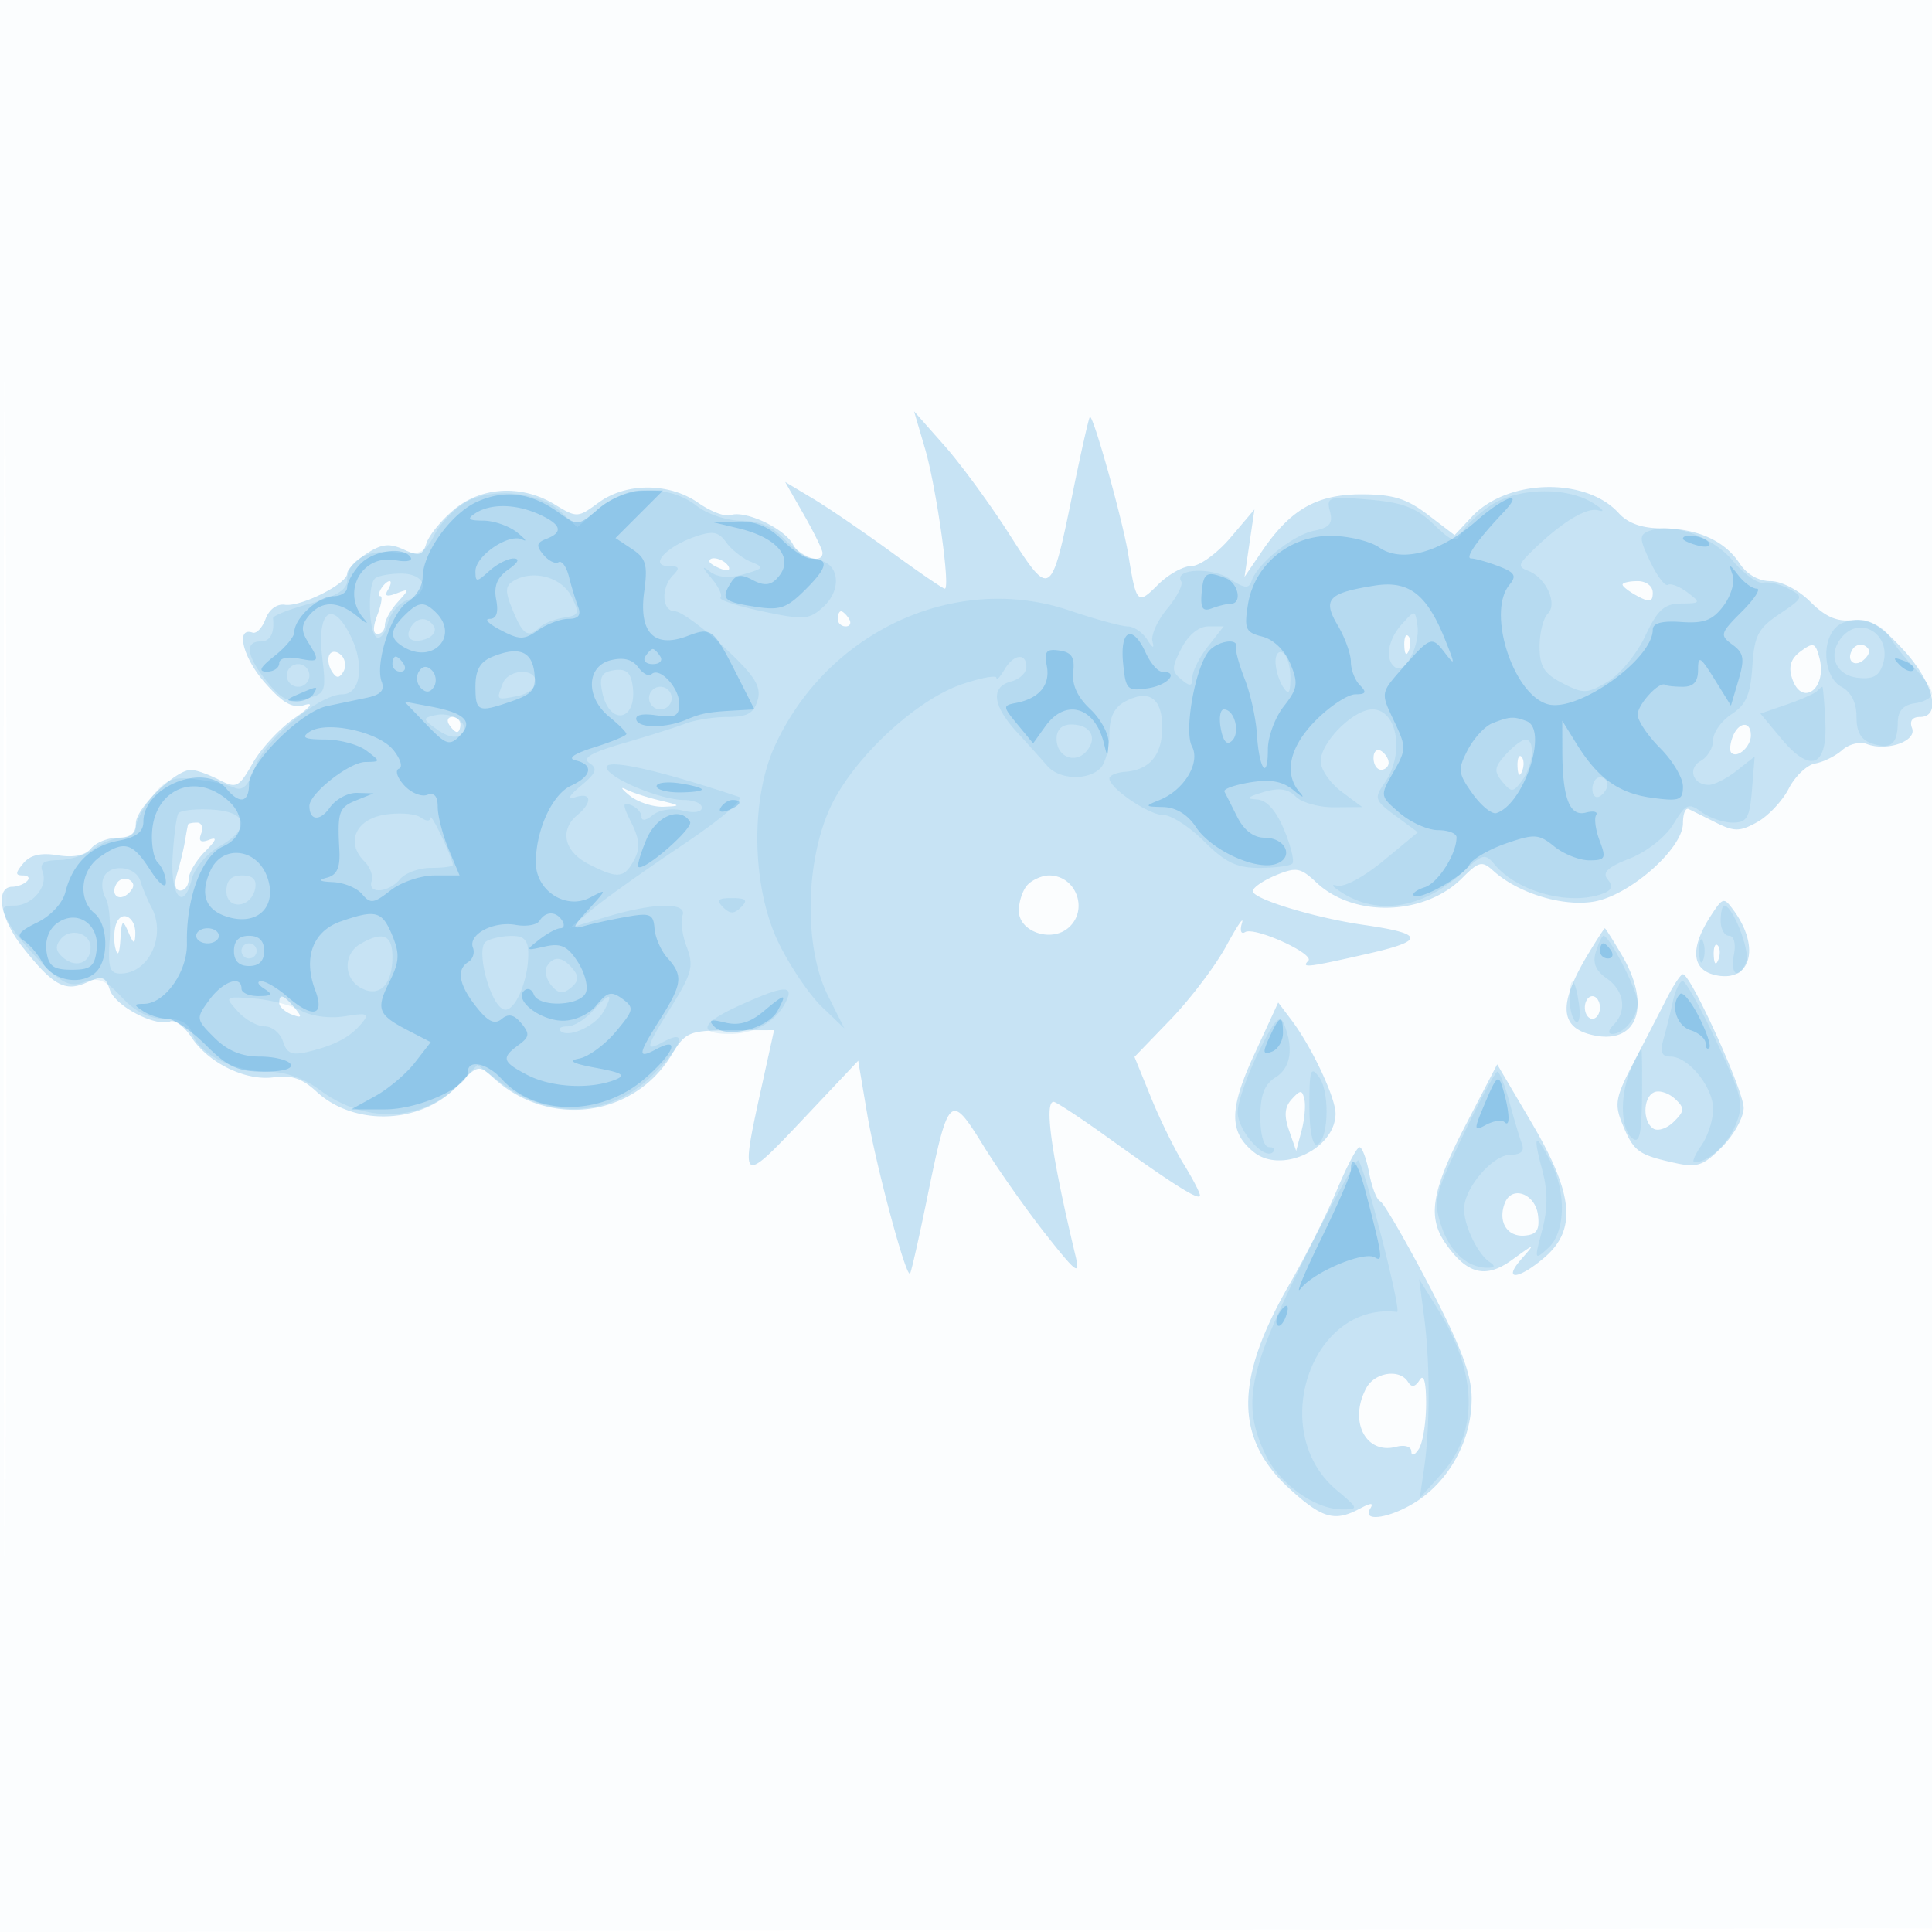
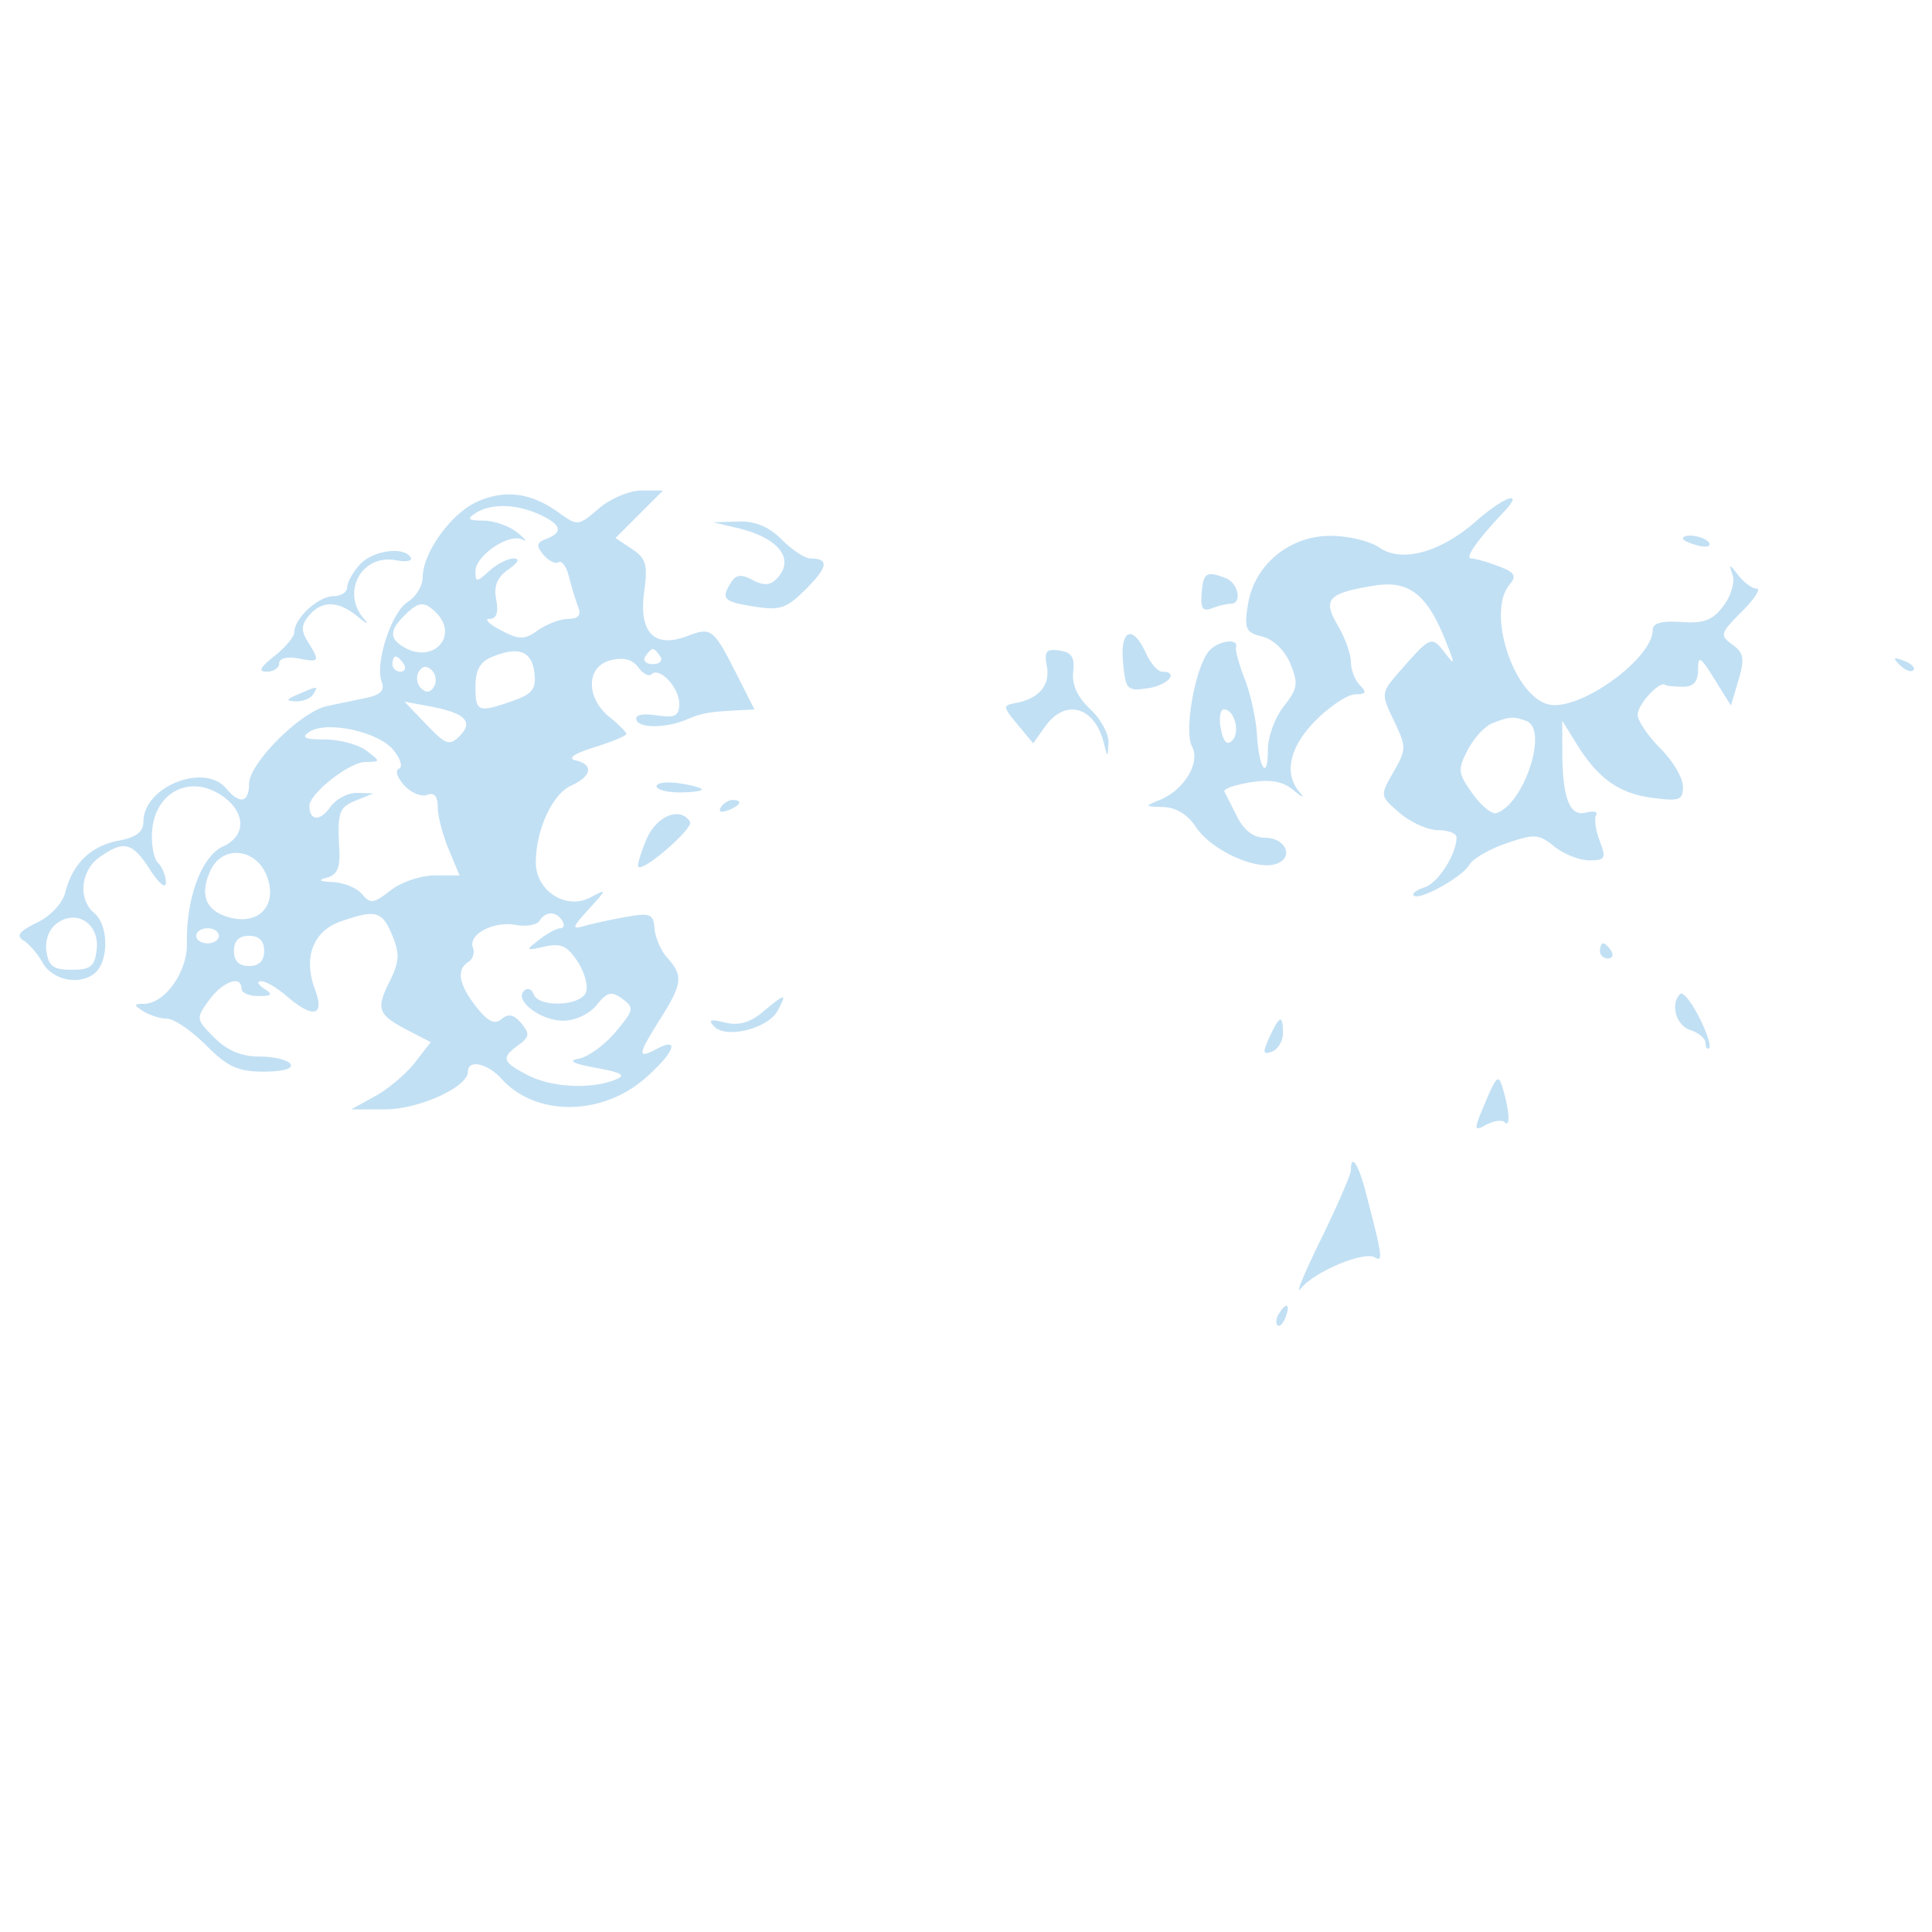
<svg xmlns="http://www.w3.org/2000/svg" width="256" height="256">
-   <path fill-opacity=".016" d="M0 128.004v128.004l128.25-.254 128.25-.254.254-127.75L257.008 0H0v128.004m.485.496c0 70.4.119 99.053.265 63.672.146-35.38.146-92.98 0-128C.604 29.153.485 58.1.485 128.5" fill="#3498db" fill-rule="evenodd" />
-   <path fill-opacity=".259" d="M122.563 59.421C124.067 64.544 125.971 78 125.192 78c-.246 0-3.427-2.175-7.07-4.832-3.642-2.658-8.301-5.84-10.354-7.071l-3.732-2.238 2.47 4.321c1.358 2.376 2.475 4.658 2.482 5.07.025 1.531-2.952.685-3.915-1.113-1.138-2.128-6.331-4.563-8.272-3.88-.716.252-2.639-.48-4.275-1.627-3.848-2.698-9.574-2.707-13.223-.022-2.741 2.017-2.869 2.022-5.803.233-4.354-2.657-9.712-2.375-13.37.703-1.663 1.399-3.296 3.404-3.629 4.454-.515 1.621-.971 1.745-3.013.815-1.905-.869-2.935-.75-4.947.568-1.398.916-2.541 2.093-2.541 2.616 0 1.36-6.168 4.449-8.258 4.137-1.038-.155-2.083.614-2.55 1.876-.435 1.176-1.213 1.992-1.728 1.814-2.286-.791-1.288 3.307 1.609 6.606 2.435 2.774 3.68 3.474 5.304 2.984 1.283-.387.744.306-1.362 1.752-1.916 1.316-4.391 3.978-5.5 5.914-1.891 3.305-2.169 3.442-4.515 2.236-1.375-.708-3.028-1.293-3.673-1.301-2.038-.026-7.327 5.081-7.327 7.074 0 1.345-.704 1.911-2.378 1.911-1.307 0-2.91.642-3.561 1.427-.777.936-2.297 1.247-4.419.902-2.241-.363-3.642-.034-4.561 1.073C2.015 115.687 2.007 116 3.044 116c.709 0 .952.338.539.75-.412.412-1.275.75-1.916.75-2.388 0-1.668 4.224 1.373 8.057 4.023 5.07 5.606 5.925 8.516 4.599 1.987-.905 2.435-.758 2.987.978.682 2.149 6.037 4.964 8.007 4.209.635-.244 1.9.695 2.811 2.086 2.258 3.445 7.24 5.856 10.97 5.309 2.253-.331 3.741.175 5.607 1.906 4.994 4.63 13.807 4.319 18.573-.656 2.816-2.939 2.894-2.957 4.925-1.112 7.322 6.65 18.52 5.178 23.551-3.095 1.853-3.048 2.311-3.239 7.776-3.26l5.806-.021-1.761 8c-2.727 12.393-2.595 12.485 5.55 3.851l7.359-7.8 1.175 6.975c1.165 6.905 5.148 21.767 5.69 21.225.154-.154 1.168-4.623 2.252-9.931 2.831-13.859 3.089-14.104 7.425-7.08 1.988 3.221 5.725 8.535 8.304 11.808 4.041 5.129 4.59 5.537 3.97 2.952-3.182-13.267-4.213-20.5-2.923-20.5.336 0 3.598 2.148 7.25 4.773 8.741 6.284 12.14 8.417 12.14 7.618 0-.36-.976-2.235-2.169-4.165-1.194-1.931-3.146-5.911-4.338-8.846l-2.169-5.335 4.794-4.973c2.637-2.736 5.964-7.133 7.394-9.773 1.43-2.639 2.355-3.988 2.055-2.997-.307 1.016-.125 1.543.417 1.208 1.235-.763 9.28 2.893 8.369 3.804-.984.984-.092.878 7.865-.932 7.686-1.748 7.563-2.659-.518-3.826-6.472-.935-14.7-3.439-14.7-4.473 0-.462 1.368-1.407 3.039-2.099 2.726-1.129 3.283-1.03 5.403.962 4.978 4.676 14.312 4.391 19.291-.588 2.239-2.239 2.639-2.331 4.159-.956 3.267 2.957 9.172 4.763 13.296 4.066 4.742-.801 11.812-7.024 11.812-10.396 0-1.231.338-2.074.75-1.873a766.25 766.25 0 013.593 1.786c2.469 1.234 3.193 1.227 5.5-.052 1.461-.811 3.345-2.814 4.185-4.453.841-1.639 2.416-3.133 3.5-3.32 1.085-.187 2.694-.986 3.577-1.774.883-.789 2.347-1.15 3.253-.802 2.656 1.019 6.658-.378 6-2.094-.361-.939.022-1.49 1.035-1.49 2.965 0 1.794-4.632-2.274-8.994-3.071-3.294-4.465-4.093-6.684-3.834-2.008.235-3.58-.452-5.542-2.422-1.561-1.567-3.838-2.75-5.293-2.75-1.576 0-3.142-.898-4.091-2.346-1.98-3.021-5.628-4.654-10.401-4.654-2.531 0-4.403-.669-5.612-2.004-4.346-4.803-14.734-4.565-19.441.445l-2.314 2.463-3.543-2.702c-2.81-2.144-4.628-2.702-8.797-2.702-5.932 0-9.409 1.992-13.197 7.559l-2.297 3.375.658-4.467.657-4.467-3.184 3.75c-1.751 2.063-4.071 3.75-5.156 3.75s-3.093 1.12-4.463 2.49c-2.699 2.7-2.853 2.543-3.911-3.99-.738-4.548-4.68-18.662-5.096-18.245-.151.151-1.162 4.617-2.246 9.925-2.885 14.122-2.955 14.169-8.43 5.6-2.559-4.004-6.444-9.305-8.635-11.78l-3.983-4.5 1.445 4.921M94 74.393c0 .216.698.661 1.552.989.89.341 1.291.173.941-.393-.587-.951-2.493-1.406-2.493-.596M50.5 78c-.34.55-.378 1-.084 1s.107 1.125-.416 2.5c-.611 1.607-.602 2.5.025 2.5.536 0 .975-.527.975-1.171s.762-2.014 1.694-3.043c1.6-1.769 1.591-1.833-.164-1.159-1.288.494-1.636.354-1.135-.457.398-.644.498-1.17.223-1.17s-.778.45-1.118 1m164.5-.535c0 .255.9.946 2 1.535 1.596.854 2 .76 2-.465 0-.868-.869-1.535-2-1.535-1.1 0-2 .209-2 .465M111 82c0 .55.477 1 1.059 1s.781-.45.441-1-.816-1-1.059-1-.441.45-.441 1m75.079 3.583c.048 1.165.285 1.402.604.605.289-.722.253-1.585-.079-1.917-.332-.332-.568.258-.525 1.312m52.548.699c-1.32.966-1.669 2.011-1.182 3.544 1.254 3.95 4.701 1.473 3.646-2.62-.527-2.045-.795-2.145-2.464-.924m6.842-.232c-.95 1.538.351 2.53 1.635 1.246.718-.718.735-1.277.052-1.699-.56-.346-1.319-.142-1.687.453m-201.79.661c-.301.486-.183 1.474.262 2.194.615.994.986 1.022 1.547.115.406-.657.288-1.644-.262-2.194-.56-.56-1.241-.61-1.547-.115M59.5 96c.34.55.816 1 1.059 1s.441-.45.441-1-.477-1-1.059-1-.781.45-.441 1m170.083 1.643c-.346.904-.424 1.849-.173 2.1.795.795 2.59-.801 2.59-2.302 0-1.962-1.639-1.824-2.417.202M182 100.441c0 .857.45 1.559 1 1.559s1-.423 1-.941-.45-1.219-1-1.559c-.55-.34-1 .084-1 .941m19.079 1.142c.048 1.165.285 1.402.604.605.289-.722.253-1.585-.079-1.917-.332-.332-.568.258-.525 1.312m-117.638 3.843c1.068.866 3.093 1.528 4.5 1.472 2.353-.094 2.31-.162-.528-.841-1.698-.406-3.723-1.068-4.5-1.472-.777-.403-.539-.025.528.841m-58.524 3.824c-.046.138-.234 1.15-.418 2.25-.185 1.1-.65 3.013-1.034 4.25-.437 1.407-.28 2.25.418 2.25.615 0 1.117-.675 1.117-1.5s.978-2.478 2.174-3.674c1.497-1.497 1.668-1.979.551-1.551-1.143.439-1.459.194-1.067-.826.306-.797.058-1.449-.551-1.449-.609 0-1.145.112-1.19.25m-9.448 7.8c-.95 1.538.351 2.53 1.635 1.246.718-.718.735-1.277.052-1.699-.56-.346-1.319-.142-1.687.453m120.731.15c-.66.66-1.2 2.226-1.2 3.481 0 2.742 4.198 4.23 6.513 2.308C144.316 120.663 142.64 116 139 116c-.88 0-2.14.54-2.8 1.2m90.565 4.036c-2.915 4.449-2.65 7.362.729 8.008 4.549.869 5.758-3.784 2.235-8.601-1.301-1.778-1.427-1.753-2.964.593m-211.357 1.142c-.317.828-.366 2.319-.109 3.314.294 1.133.538.689.655-1.192.163-2.613.297-2.742 1.046-1 .701 1.63.872 1.688.93.309.094-2.258-1.793-3.329-2.522-1.431m195.125 3.878c-4.18 6.891-3.937 10.051.841 10.965 5.691 1.088 7.405-4.092 3.527-10.664-1.154-1.956-2.167-3.554-2.25-3.551-.083.004-1.036 1.466-2.118 3.25m16.546.327c.048 1.165.285 1.402.604.605.289-.722.253-1.585-.079-1.917-.332-.332-.568.258-.525 1.312m-6.219 5.7c-.902 1.769-2.87 5.576-4.374 8.46-2.449 4.697-2.603 5.559-1.48 8.272 1.468 3.544 2.058 3.985 6.761 5.045 3.098.699 3.88.447 6.382-2.055 1.568-1.568 2.871-3.898 2.896-5.178.043-2.2-6.979-17.681-8.045-17.736-.275-.014-1.238 1.422-2.14 3.192m-183.86.61c0 .491.739 1.176 1.641 1.523 1.373.527 1.435.38.378-.893-1.44-1.735-2.019-1.916-2.019-.63m173 .607c0 .825.45 1.5 1 1.5s1-.675 1-1.5-.45-1.5-1-1.5-1 .675-1 1.5m-43.837 6.297c-3.312 7.187-3.316 10.226-.017 12.871 3.634 2.913 10.744-.41 10.822-5.058.036-2.107-3.134-8.861-5.837-12.44l-1.761-2.331-3.207 6.958m28.03 9.3c-4.5 8.656-5.093 12.173-2.642 15.673 2.872 4.1 5.316 4.699 8.819 2.16 3.054-2.214 3.084-2.217 1.225-.1-2.565 2.922-.397 2.764 3.077-.224 4.293-3.693 3.831-8.405-1.752-17.879l-4.535-7.695-4.192 8.065m-23.015-3.464c-.957 1.04-1.06 2.185-.373 4.152l.948 2.715.712-2.671c.392-1.469.56-3.337.374-4.152-.294-1.285-.513-1.291-1.661-.044m48.072-.93c-1.541.572-1.648 3.933-.154 4.856.603.373 1.824-.051 2.714-.941 1.419-1.419 1.438-1.788.154-2.998-.805-.759-2.026-1.172-2.714-.917m-42.14 13.064c-1.315 3.153-4.102 8.693-6.193 12.31-7.388 12.783-7.361 20.579.095 27.315 4.237 3.828 5.873 4.275 9.174 2.508 1.495-.799 1.87-.799 1.376 0-1.204 1.947 3.002 1.196 6.439-1.15 4.272-2.917 6.999-8.146 6.999-13.425 0-3.17-1.392-6.869-5.65-15.015-3.108-5.946-6.018-10.955-6.468-11.133-.45-.177-1.108-1.865-1.462-3.75-.353-1.885-.93-3.419-1.281-3.41-.352.009-1.715 2.597-3.029 5.75m22.28 1.659c-.938 2.445.289 4.474 2.602 4.3 1.625-.123 2.032-.729 1.804-2.684-.338-2.881-3.479-4.033-4.406-1.616m-18.355 24.508c-2.345 4.382-.078 8.834 3.96 7.778 1.149-.301 2.012-.031 2.02.632.009.646.443.495.985-.344.533-.825.969-3.525.969-6 0-2.896-.306-4.016-.859-3.143-.6.946-1.067 1.021-1.544.25-1.096-1.773-4.404-1.278-5.531.827" fill="#3498db" fill-rule="evenodd" />
-   <path fill-opacity=".118" d="M61.763 66.511c-1.506.847-3.385 2.792-4.177 4.322-1.248 2.415-1.913 2.727-5.026 2.364-3.905-.456-6.56 1.06-6.56 3.745 0 1.185-1.49 2.102-4.945 3.043-2.719.741-4.916 1.609-4.881 1.931C36.391 83.925 35.808 85 34.5 85c-2.148 0-1.793 2.054.931 5.385 1.94 2.372 2.845 2.763 5.097 2.197 2.624-.658 2.714-.89 2.162-5.549-.737-6.223 1.444-7.661 3.869-2.55C48.333 88.222 47.732 92 45.363 92c-3.019 0-10.22 5.962-11.51 9.531-.937 2.591-1.681 3.34-2.813 2.833-.847-.378-3.163-.881-5.146-1.117-3.008-.358-3.961.022-5.75 2.297-1.179 1.499-2.144 3.34-2.144 4.091 0 .751-.814 1.365-1.809 1.365s-2.682.661-3.75 1.468c-1.067.808-3.164 1.483-4.66 1.5-2.009.024-2.567.427-2.138 1.545.758 1.974-1.371 4.487-3.801 4.487-1.646 0-1.752.299-.763 2.147.632 1.181 2.651 3.65 4.487 5.486 2.719 2.719 3.761 3.182 5.618 2.495 1.832-.678 2.803-.283 4.949 2.014 1.801 1.928 3.656 2.858 5.701 2.858 2.158 0 3.215.579 3.669 2.011.845 2.659 5.52 4.989 10.014 4.989 2.259 0 4.811.897 6.8 2.39 6.151 4.62 13.844 4.26 18.665-.871l2.277-2.423 3.204 2.444c6.442 4.913 14.466 4.464 20.052-1.121 3.905-3.905 4.646-6.111 1.485-4.419-2.634 1.41-2.547 1.013 1.041-4.76 2.646-4.256 2.901-5.262 1.96-7.739-.596-1.565-.853-3.443-.573-4.173.691-1.801-3.751-1.737-10 .144l-4.89 1.471 2.981-2.491c1.64-1.37 6.982-5.172 11.872-8.449 5.212-3.492 8.315-6.15 7.5-6.423-11.391-3.808-18.439-5.276-17.421-3.629.933 1.51 7.299 4.049 10.152 4.049 1.308 0 2.378.459 2.378 1.019 0 .589-1.06.753-2.513.388-1.441-.361-3.147-.104-4 .604-.863.716-1.487.808-1.487.218 0-.558-.624-1.254-1.386-1.547-1.159-.445-1.15-.06.055 2.356 1.088 2.181 1.174 3.387.351 4.925-1.305 2.439-2.197 2.514-6.07.511-3.21-1.66-3.843-4.488-1.45-6.474 2.039-1.692 1.894-3.064-.25-2.376-1.152.37-.896-.151.75-1.524 2.019-1.684 2.231-2.26 1.1-2.994-1.01-.656.243-1.386 4.5-2.622 3.245-.942 6.934-2.112 8.197-2.599C92.06 95.398 94.595 95 96.43 95c2.607 0 3.474-.492 3.966-2.25.506-1.809-.367-3.181-4.453-7C93.148 83.138 90.217 81 89.43 81c-1.738 0-1.888-3.142-.23-4.8.933-.933.795-1.2-.622-1.2-2.615 0-.34-2.539 3.464-3.865 2.406-.839 3.15-.708 4.192.739.696.967 2.166 2.121 3.266 2.565 1.816.733 1.729.885-.94 1.649-1.951.558-3.466.438-4.5-.356-1.098-.843-1.04-.586.192.866.964 1.136 1.515 2.301 1.225 2.591-.289.29 2.192 1.104 5.515 1.809 5.517 1.171 6.217 1.123 8.068-.553 2.554-2.311 2.166-5.841-.686-6.248-1.169-.167-3.16-1.405-4.424-2.75-1.569-1.67-3.384-2.447-5.717-2.447-1.903 0-4.544-.886-5.96-2-3.601-2.832-9.42-2.641-12.967.426L76.5 69.852l-2.152-2.008c-2.84-2.65-9.07-3.31-12.585-1.333m135.814.429c-1.608 1.06-3.34 2.673-3.851 3.584-.822 1.47-1.252 1.346-3.804-1.099-2.256-2.161-4.105-2.859-8.552-3.227-5.321-.442-5.641-.344-5.142 1.565.417 1.595-.043 2.15-2.127 2.567-2.779.556-7.494 4.348-8.259 6.643-.356 1.07-.933 1.013-2.916-.286-2.405-1.575-7.428-1.308-6.408.342.272.441-.566 2.077-1.862 3.636-1.297 1.559-2.174 3.51-1.949 4.335.272.997.037.913-.699-.25-.609-.963-1.774-1.75-2.589-1.75s-4.28-.948-7.701-2.106c-15.052-5.098-32.057 2.712-39.042 17.93-3.298 7.186-3.057 18.882.54 26.206 1.494 3.042 4.053 6.812 5.688 8.378l2.971 2.846-2.188-4.377c-3.115-6.233-3.013-17.387.226-24.647 2.908-6.52 11.29-14.43 17.551-16.563 2.495-.85 4.55-1.235 4.566-.856.017.379.489-.098 1.05-1.061 1.218-2.091 2.92-2.305 2.92-.367 0 .761-.9 1.619-2 1.907-2.773.725-2.498 3.186.75 6.721 1.512 1.646 3.33 3.667 4.039 4.491 1.55 1.8 5.348 1.961 7.011.298.66-.66 1.2-2.669 1.2-4.465 0-2.282.625-3.599 2.078-4.377 3.153-1.687 4.922-.469 4.922 3.388 0 3.695-1.646 5.676-4.92 5.923-1.144.086-2.08.478-2.08.871 0 1.307 5.24 4.86 7.168 4.86 1.044 0 3.474 1.575 5.399 3.5 2.772 2.772 4.29 3.5 7.3 3.5 2.09 0 4.054-.254 4.364-.565.311-.31-.176-2.331-1.083-4.49-1.102-2.624-2.311-3.957-3.648-4.021-1.444-.069-1.201-.335.875-.957 2.092-.627 3.268-.467 4.321.586.796.796 3.102 1.433 5.125 1.415l3.679-.031-2.75-2.052c-1.512-1.129-2.75-2.935-2.75-4.014 0-2.523 4.333-6.871 6.848-6.871 3.325 0 4.313 5.898 1.628 9.73-1.428 2.04-1.339 2.312 1.438 4.364l2.961 2.189-4.57 3.777c-2.629 2.172-5.257 3.569-6.187 3.289-.89-.268-.493.203.882 1.046 4.87 2.988 10.817 1.859 16.095-3.056 2.35-2.188 2.722-2.265 3.927-.812 3.043 3.666 10.041 5.537 14.422 3.856 1.144-.439 1.313-.971.584-1.849-.76-.917-.009-1.631 2.93-2.785 2.252-.885 4.736-2.842 5.775-4.55 1.648-2.71 2.006-2.863 3.736-1.598 1.052.769 2.907 1.399 4.121 1.399 1.888 0 2.26-.635 2.559-4.376l.351-4.377-2.385 1.877c-1.312 1.032-2.972 1.876-3.691 1.876-2.114 0-2.845-2.185-1.064-3.181.902-.505 1.64-1.744 1.64-2.754 0-1.009 1.1-2.556 2.445-3.437 1.923-1.26 2.509-2.611 2.75-6.332.263-4.079.759-5.035 3.608-6.949 3.184-2.139 3.229-2.26 1.239-3.325-1.136-.607-2.666-.973-3.402-.813-.735.16-2.557-1.156-4.049-2.925-2.718-3.224-8.019-5.101-11.082-3.926-1.327.509-1.308.996.157 4.067.915 1.919 1.973 3.298 2.351 3.064.379-.234 1.542.221 2.586 1.011 1.798 1.361 1.753 1.438-.848 1.468-2.241.026-3.115.82-4.762 4.324-1.11 2.36-3.349 5.078-4.977 6.04-2.721 1.607-3.206 1.621-5.988.182-2.435-1.259-3.028-2.206-3.028-4.84 0-1.801.492-3.766 1.093-4.367 1.329-1.329-.24-4.766-2.588-5.667-1.362-.522-1.333-.81.233-2.367 3.975-3.952 7.481-6.133 9.076-5.648.927.282.561-.177-.814-1.02-3.493-2.143-9.907-1.983-13.423.335m-147.91 9.727c-.988.987-.809 7.127.226 7.767.492.304 1.168-.54 1.503-1.874.335-1.335 1.508-2.712 2.606-3.061 3.08-.977 2.478-3.499-.835-3.499-1.559 0-3.134.3-3.5.667m18.362.315c-1.112.687-1.124 1.375-.067 3.926 1.349 3.257 2.035 3.673 3.588 2.177.523-.504 1.952-1.066 3.177-1.25 2.02-.304 2.111-.565.98-2.815-1.294-2.575-5.152-3.599-7.678-2.038m117.721 5.73c-1.915 2.129-2.292 4.835-.8 5.757 1.285.795 3.251-3.076 2.863-5.638-.31-2.042-.333-2.043-2.063-.119m-131.291.355c-.92 1.489.147 2.298 2.061 1.564.884-.339 1.327-1.07.984-1.624-.81-1.311-2.215-1.284-3.045.06m188.784.09c-1.97 1.97-1.52 6.624.757 7.843 1.294.692 2 2.094 2 3.968 0 2.054.604 3.089 2.075 3.556 2.505.795 3.355.087 3.395-2.827.021-1.505.738-2.298 2.28-2.517 1.238-.175 2.25-.758 2.25-1.295 0-.537-1.012-2.02-2.25-3.297-1.238-1.277-2.745-3.169-3.351-4.205-1.319-2.257-5.422-2.96-7.156-1.226m-86.691 2.742c-1.32 2.553-1.323 3.046-.026 4.123 1.186.984 1.474.932 1.474-.265 0-.818.933-2.673 2.073-4.122L162.145 83h-2.047c-1.247 0-2.632 1.133-3.546 2.899m87.488-1.447c-1.914 2.306-.837 5.012 2.133 5.356 1.977.23 2.826-.23 3.324-1.798 1.226-3.864-2.946-6.584-5.457-3.558m-75.025 3.239c.009.995.452 2.484.985 3.309.758 1.173.973.914.985-1.191.008-1.48-.435-2.969-.985-3.309-.55-.34-.993.196-.985 1.191M38 89.5c0 .825.675 1.5 1.5 1.5s1.5-.675 1.5-1.5-.675-1.5-1.5-1.5-1.5.675-1.5 1.5m43.398-.7c-1.645.235-1.999.836-1.63 2.765.901 4.714 4.718 4.062 4.06-.693-.244-1.762-.868-2.295-2.43-2.072m-14.791 1.782c-.851 2.218-.88 2.193 1.893 1.663 1.375-.263 2.5-1.101 2.5-1.862 0-1.911-3.647-1.746-4.393.199M86 92.5c0 .825.675 1.5 1.5 1.5s1.5-.675 1.5-1.5-.675-1.5-1.5-1.5-1.5.675-1.5 1.5m154.741-.908c-.326.326-2.142 1.125-4.035 1.776l-3.443 1.184 2.802 3.356c3.859 4.623 6.11 3.693 5.795-2.395-.129-2.482-.3-4.513-.38-4.513-.081 0-.413.267-.739.592M57.658 94.77c-1.704.381-1.679.527.334 1.937 1.388.972 2.524 1.177 3.135.566 1.302-1.302-1.099-3.034-3.469-2.503M140 97.893c0 2.42 2.502 3.412 4.013 1.591 1.469-1.769.449-3.484-2.072-3.484-1.238 0-1.941.686-1.941 1.893m59.517 2.088c-1.516 1.675-1.587 2.23-.458 3.591 1.222 1.471 1.447 1.457 2.638-.173 1.463-2 1.751-5.399.458-5.399-.465 0-1.652.892-2.638 1.981M211 104.559c0 .857.45 1.281 1 .941.55-.34 1-1.041 1-1.559s-.45-.941-1-.941-1 .702-1 1.559m-187.367 3.225c-.249.403-.588 2.947-.755 5.654-.328 5.335 1.433 7.443 2.539 3.038.36-1.435 1.986-3.368 3.613-4.293 4.293-2.443 3.851-4.633-.992-4.907-2.174-.123-4.156.106-4.405.508m27.367.164c-3.877.611-5.228 3.681-2.723 6.186.761.761 1.198 1.942.97 2.625-.582 1.745 2.252 1.55 3.753-.259.685-.825 2.54-1.5 4.122-1.5 1.583 0 2.878-.173 2.878-.385 0-.877-2.925-7.043-2.961-6.243-.021.48-.601.457-1.289-.052-.687-.508-2.825-.676-4.75-.372m-37.3 8.393c-.283.737-.148 1.935.301 2.661.449.726.685 3.273.524 5.659-.24 3.558.019 4.339 1.436 4.339 3.762 0 6.114-5.013 4.112-8.764-.51-.955-1.171-2.523-1.469-3.486-.636-2.056-4.16-2.35-4.904-.409m16.3 1.732c0 2.563 3.31 2.272 3.812-.334.231-1.2-.308-1.739-1.739-1.739S30 116.642 30 118.073m65.8 2.127c.933.933 1.467.933 2.4 0 .933-.933.667-1.2-1.2-1.2s-2.133.267-1.2 1.2M228 122c0 1.1.502 2 1.117 2 .651 0 .917 1.041.638 2.5-.524 2.744.674 3.432 1.631.937.549-1.43-1.803-7.437-2.912-7.437-.261 0-.474.9-.474 2M8.061 124.427c-.798.961-.697 1.63.383 2.526 1.65 1.37 3.556.617 3.556-1.405 0-1.911-2.657-2.667-3.939-1.121m39.689.653a3.323 3.323 0 00.097 5.838c2.422 1.296 4.153-.42 4.153-4.118 0-2.938-1.273-3.454-4.25-1.72m16.645-.315c-1.408.937.546 8.382 2.358 8.986 1.405.468 3.247-3.682 3.247-7.316 0-1.863-.529-2.431-2.25-2.42-1.237.009-2.747.346-3.355.75m147.077 1.324c-.472 1.487-.059 2.512 1.432 3.557 2.332 1.633 2.724 4.326.896 6.154-.667.667-.756 1.2-.2 1.2 1.571 0 3.4-2.229 3.4-4.143 0-1.575-3.725-8.857-4.531-8.857-.184 0-.633.94-.997 2.089m13.686-.089c0 1.375.227 1.938.504 1.25.278-.687.278-1.812 0-2.5-.277-.687-.504-.125-.504 1.25M32 126c0 .55.45 1 1 1s1-.45 1-1-.45-1-1-1-1 .45-1 1m40.473 2.044c-.355.574-.097 1.704.574 2.512.931 1.122 1.544 1.198 2.598.324 1.044-.866 1.103-1.479.245-2.513-1.356-1.634-2.538-1.745-3.417-.323M208 132.441c0 1.343.369 2.669.819 2.947.451.279.624-.82.387-2.441-.525-3.574-1.206-3.86-1.206-.506m13.649.309a99.985 99.985 0 01-1.242 5c-.47 1.653-.222 2.25.937 2.25 2.378 0 5.656 4.037 5.656 6.966 0 1.424-.701 3.589-1.557 4.811-.856 1.223-1.276 2.223-.934 2.223 1.838 0 4.365-2.282 5.464-4.934 1.134-2.739.907-3.733-2.521-11.038-2.072-4.415-4.09-8.028-4.485-8.028-.394 0-.987 1.238-1.318 2.75m-123.953.613c-4.897 2.24-5.268 3.637-.964 3.637 3.137 0 5.963-1.562 7.28-4.023 1.381-2.581-.015-2.495-6.316.386m-66.191.643c.993 1.097 2.605 1.994 3.583 1.994.977 0 2.063.901 2.413 2.002.504 1.588 1.189 1.87 3.317 1.362 3.534-.844 5.572-1.924 7.095-3.76 1.083-1.304.789-1.43-2.195-.946-2.01.327-4.437.013-5.831-.754-1.313-.723-4.142-1.444-6.287-1.603-3.837-.284-3.87-.257-2.095 1.705M78.5 134c-.995 1.1-2.49 2-3.322 2-.831 0-1.245.266-.92.591 1.034 1.035 4.706-.655 5.778-2.659 1.33-2.484.75-2.458-1.536.068m88.225 5.488c-1.499 3.056-2.725 6.602-2.725 7.879 0 2.433 3.532 6.434 4.673 5.294.363-.364.135-.661-.506-.661-.694 0-1.167-1.617-1.167-3.992 0-2.908.543-4.33 2-5.24 2.025-1.265 2.44-3.799 1.155-7.052-.554-1.403-1.287-.597-3.43 3.772m49.436 2.059c-1.524 3.344-1.48 7.944.089 9.245.977.811 1.266-.364 1.323-5.377.04-3.528 0-6.415-.09-6.415-.089 0-.684 1.146-1.322 2.547m-42.661 4.931c0 3.226.415 5.381 1 5.191 1.537-.498 1.75-6.949.295-8.938-1.117-1.526-1.295-1.011-1.295 3.747m20.357 3.964c-3.752 7.82-3.964 8.704-2.874 12.007 1.142 3.46 3.503 5.567 6.201 5.536.894-.011.963-.252.216-.75-1.596-1.066-3.4-4.798-3.4-7.034 0-2.78 3.795-7.201 6.18-7.201 1.358 0 1.851-.478 1.482-1.437-.303-.791-1.043-3.266-1.645-5.5-.602-2.235-1.322-4.063-1.602-4.063-.279 0-2.33 3.799-4.558 8.442M204.346 155c.759 2.844.756 5.167-.011 8.039-1.044 3.91-1.018 3.984.794 2.345 2.293-2.076 2.453-7.358.345-11.434-2.073-4.009-2.398-3.707-1.128 1.05m-31.596 11.953c-7.372 14.824-8.223 19.141-5.08 25.764 1.847 3.891 6.566 7.273 10.157 7.279 2.245.004 2.22-.086-.731-2.569-9.207-7.747-3.351-24.964 8.023-23.589.664.08-4.336-19.46-5.139-20.085-.264-.205-3.517 5.735-7.23 13.2m15.955 7.547c.794 6.046.796 14.569.004 20l-.583 4 2.8-3.112c5.037-5.599 4.898-13.38-.391-21.888l-2.487-4 .657 5" fill="#3498db" fill-rule="evenodd" />
  <path fill-opacity=".299" d="M63.27 66.46c-3.47 1.532-7.26 6.775-7.266 10.049-.002 1.106-.884 2.56-1.96 3.232-2.173 1.357-4.398 8.173-3.463 10.61.427 1.111-.151 1.723-1.99 2.107-1.425.298-3.798.796-5.274 1.107-3.468.73-10.317 7.579-10.317 10.317 0 2.48-1.243 2.735-3 .618-2.905-3.5-11-.271-11 4.389 0 1.343-.948 2.066-3.281 2.504-3.676.69-6.108 3.038-7.056 6.812-.371 1.481-1.934 3.161-3.766 4.048-2.365 1.146-2.797 1.728-1.764 2.382.752.476 1.863 1.765 2.469 2.865 1.31 2.378 4.929 3.134 6.953 1.454 1.888-1.567 1.855-6.369-.055-7.954-2.2-1.826-1.828-5.657.723-7.443 3.202-2.243 4.324-1.958 6.662 1.693 1.169 1.825 2.089 2.57 2.098 1.7.009-.852-.466-2.033-1.056-2.623-.59-.59-.927-2.578-.75-4.419.457-4.732 4.601-7.089 8.573-4.875 3.757 2.095 4.157 5.597.813 7.12-2.844 1.296-4.912 6.839-4.794 12.847.074 3.771-2.921 7.988-5.693 8.015-1.383.014-1.392.134-.076.985.825.533 2.243.976 3.15.985.908.008 3.225 1.59 5.15 3.515 2.878 2.878 4.239 3.5 7.659 3.5 2.518 0 3.915-.395 3.541-1-.34-.55-2.187-1-4.104-1-2.386 0-4.276-.789-5.988-2.501-2.447-2.447-2.462-2.553-.704-4.968C29.517 130.039 32 129.155 32 131c0 .55 1.013.993 2.25.985 1.819-.013 1.963-.201.75-.985-.825-.533-1.006-.976-.403-.985.603-.008 2.135.885 3.403 1.985 3.461 3.002 5.071 2.649 3.76-.824-1.614-4.276-.304-7.791 3.383-9.076 4.657-1.624 5.491-1.398 6.835 1.847 1.01 2.439.948 3.496-.362 6.122-1.834 3.675-1.559 4.392 2.485 6.483l2.973 1.538-2.096 2.705c-1.153 1.488-3.525 3.492-5.271 4.455L46.531 147l4.485-.004c4.49-.003 10.984-2.949 10.984-4.981 0-1.688 2.576-1.141 4.466.947 4.529 5.005 13.284 4.952 19.055-.115 3.817-3.351 4.662-5.551 1.479-3.847-2.598 1.39-2.522.788.5-4 2.918-4.622 3.049-5.736.946-8.059-.854-.945-1.627-2.699-1.718-3.899-.145-1.931-.571-2.111-3.696-1.559-1.943.343-4.432.881-5.532 1.195-1.791.511-1.738.281.5-2.19 2.477-2.734 2.478-2.748.183-1.553-3.202 1.668-7.183-.902-7.183-4.637 0-4.315 2.172-9.055 4.671-10.194 2.759-1.257 3.025-2.8.579-3.354-1.105-.25-.185-.888 2.5-1.731 2.338-.735 4.25-1.53 4.25-1.767 0-.237-1.013-1.251-2.25-2.253-3.168-2.565-3.077-6.7.165-7.514 1.687-.423 2.879-.12 3.645.927.626.857 1.42 1.275 1.765.93C87.362 88.305 90 91.1 90 93.236c0 1.647-.522 1.914-3.027 1.547-1.903-.28-2.883-.043-2.64.636.397 1.107 3.987 1.062 6.667-.084 1.902-.814 2.855-.994 6.234-1.183L99.968 94l-2.153-4.25c-3.315-6.547-3.5-6.695-6.773-5.46-4.369 1.649-6.424-.485-5.682-5.901.488-3.56.245-4.407-1.616-5.643l-2.19-1.454 3.146-3.146L87.846 65h-2.867c-1.577 0-4.111 1.069-5.631 2.377-2.712 2.333-2.809 2.343-5.305.547-3.658-2.632-7.078-3.097-10.773-1.464m132.303 2.61c-4.719 4.143-9.862 5.541-12.805 3.48-1.217-.853-4.131-1.55-6.475-1.55-5.474 0-10.101 3.856-10.937 9.114-.513 3.232-.311 3.68 1.909 4.238 1.48.371 2.979 1.822 3.713 3.595 1.081 2.609.974 3.298-.873 5.647-1.158 1.472-2.105 4.04-2.105 5.708 0 4.24-1.169 2.632-1.45-1.995-.127-2.094-.85-5.382-1.608-7.307-.757-1.925-1.279-3.838-1.16-4.25.366-1.259-2.467-.834-3.608.541-1.816 2.187-3.307 10.592-2.235 12.595 1.161 2.17-1.031 5.805-4.296 7.122-2.017.814-1.988.869.492.929 1.685.04 3.245.995 4.328 2.647 1.982 3.025 7.87 5.762 10.559 4.909 2.526-.802 1.395-3.493-1.468-3.493-1.435 0-2.726-.983-3.611-2.75a444.25 444.25 0 00-1.699-3.363c-.175-.337 1.364-.886 3.422-1.22 2.727-.443 4.297-.148 5.788 1.086 1.125.932 1.484 1.053.796.27-2.197-2.502-1.399-6.074 2.15-9.623 1.87-1.87 4.21-3.4 5.2-3.4 1.4 0 1.533-.267.6-1.2-.66-.66-1.2-2.053-1.2-3.096 0-1.042-.783-3.221-1.741-4.842-2.047-3.466-1.293-4.281 4.869-5.266 4.527-.724 6.917 1.099 9.344 7.131 1.369 3.401 1.367 3.576-.02 1.773-1.738-2.259-1.9-2.198-5.728 2.162-2.776 3.161-2.776 3.161-1.027 6.829 1.671 3.505 1.669 3.807-.059 6.817-1.803 3.142-1.801 3.155.833 5.421 1.452 1.249 3.74 2.271 5.085 2.271 1.344 0 2.444.429 2.444.953 0 2.221-2.448 6.054-4.227 6.619-1.058.336-1.707.828-1.441 1.093.722.723 6.45-2.453 7.368-4.086.44-.781 2.645-2.055 4.899-2.831 3.733-1.284 4.302-1.247 6.361.421 1.244 1.007 3.326 1.831 4.626 1.831 2.129 0 2.267-.257 1.382-2.584-.54-1.421-.753-2.954-.474-3.407.28-.452-.33-.603-1.355-.335-2.161.565-3.106-1.909-3.122-8.174l-.01-4 1.854 3c2.87 4.647 5.622 6.621 10.061 7.216 3.625.487 4.078.319 4.078-1.507 0-1.131-1.35-3.405-3-5.055s-3-3.655-3-4.455c0-1.364 2.897-4.495 3.654-3.949.19.138 1.246.25 2.346.25 1.406 0 2.001-.668 2.004-2.25.003-1.952.292-1.786 2.179 1.25l2.176 3.5 1.002-3.38c.842-2.838.713-3.593-.804-4.702-1.701-1.244-1.628-1.501 1.241-4.37 1.676-1.676 2.57-3.048 1.985-3.048-.584 0-1.676-.787-2.425-1.75-1.231-1.581-1.306-1.586-.774-.053.324.933-.224 2.776-1.219 4.094-1.436 1.904-2.584 2.342-5.586 2.128-2.559-.183-3.779.147-3.779 1.021 0 3.899-9.862 10.932-13.863 9.886-4.609-1.206-8.163-12.18-5.128-15.836.992-1.196.729-1.639-1.465-2.473-1.471-.56-3.091-1.017-3.599-1.017-.906 0 .821-2.468 4.305-6.15 2.853-3.016.111-2.105-3.677 1.22M63 68c-1.184.765-.96.973 1.059.985 1.407.008 3.432.723 4.5 1.589 1.067.866 1.359 1.277.647.914-1.731-.883-6.206 2.138-6.206 4.19 0 1.501.147 1.499 1.829-.023 1.006-.91 2.456-1.655 3.222-1.655.875 0 .615.546-.697 1.464-1.487 1.042-1.95 2.196-1.606 4 .328 1.712.041 2.538-.881 2.542-.752.004-.087.674 1.478 1.49 2.517 1.313 3.091 1.312 4.973-.006 1.17-.819 2.975-1.49 4.011-1.49 1.314 0 1.7-.483 1.274-1.593-.336-.876-.883-2.673-1.214-3.993-.331-1.32-.953-2.183-1.382-1.918-.429.265-1.332-.183-2.006-.995-.989-1.191-.914-1.597.386-2.096 2.296-.881 2-1.907-.934-3.244C68.368 66.755 65.025 66.692 63 68m34.744 1.975c5.531 1.313 7.694 4.187 5.103 6.778-.829.829-1.709.856-3.127.097-1.481-.793-2.188-.719-2.832.297-1.404 2.216-1.073 2.568 3.035 3.225 3.441.55 4.288.264 6.879-2.328 2.921-2.921 3.081-4.044.577-4.044-.709 0-2.413-1.125-3.788-2.5-1.726-1.726-3.521-2.468-5.796-2.398l-3.295.103 3.244.77M223 71.383c0 .211.901.619 2.001.907 1.101.288 1.75.115 1.441-.383-.538-.871-3.442-1.313-3.442-.524M47.655 74.829c-.91 1.006-1.655 2.356-1.655 3 0 .644-.83 1.171-1.845 1.171C42.184 79 39 81.937 39 83.756c0 .604-1.186 2.032-2.635 3.171-1.92 1.511-2.191 2.073-1 2.073.899 0 1.635-.502 1.635-1.117 0-.651 1.041-.917 2.5-.638 2.859.546 2.934.422 1.31-2.177-.933-1.495-.907-2.247.123-3.487 1.703-2.052 3.899-2.004 6.488.142 1.144.948 1.517 1.083.829.3-3.105-3.536-.335-8.655 4.214-7.785 1.362.26 2.238.088 1.947-.382-.932-1.508-5.047-.916-6.756.973m111.566 3.777c-.167 2.008.146 2.467 1.363 2 .869-.333 1.993-.606 2.498-.606 1.553 0 1.015-2.749-.664-3.393-2.574-.988-2.971-.74-3.197 1.999m-105.65 2.965c-2.003 2.004-1.985 3.098.071 4.249 3.816 2.135 7.178-1.6 4.158-4.62-1.581-1.581-2.343-1.515-4.229.371m95.24 6.243c.341 3.581.541 3.788 3.276 3.386 2.681-.393 4.234-2.2 1.892-2.2-.562 0-1.534-1.125-2.161-2.5-1.744-3.827-3.427-3.092-3.007 1.314m-83.561-.795c-1.637.667-2.25 1.742-2.25 3.949 0 3.378.334 3.509 4.906 1.915 2.651-.924 3.152-1.57 2.899-3.741-.334-2.871-2.08-3.538-5.555-2.123M85.5 87c-.34.55.11 1 1 1s1.34-.45 1-1c-.34-.55-.79-1-1-1-.21 0-.66.45-1 1m53.209 1.258c.48 2.51-1.012 4.297-4.075 4.884-1.785.342-1.777.467.198 2.858l2.064 2.5 1.609-2.25c2.683-3.753 6.573-2.627 7.771 2.25.477 1.939.496 1.937.608-.076.064-1.141-1.029-3.151-2.427-4.465-1.69-1.587-2.445-3.24-2.25-4.924.224-1.938-.207-2.606-1.828-2.838-1.747-.249-2.042.115-1.67 2.061M52 88c0 .55.477 1 1.059 1s.781-.45.441-1-.816-1-1.059-1-.441.45-.441 1m199.733.124c.679.684 1.486.991 1.793.683.308-.308-.247-.867-1.233-1.243-1.425-.542-1.54-.428-.56.56M55.5 89c-.399.646-.276 1.624.274 2.174.667.667 1.242.609 1.726-.174.399-.646.276-1.624-.274-2.174-.667-.667-1.242-.609-1.726.174m-16 3c-1.63.701-1.688.872-.309.93.93.038 1.969-.38 2.309-.93.711-1.15.676-1.15-2 0m16.999 3.999c2.585 2.698 3.066 2.864 4.409 1.522 1.881-1.882.734-3.042-3.86-3.904l-3.452-.648 2.903 3.03m105.27.571c.328 1.718.823 2.238 1.494 1.567 1.111-1.111.311-4.137-1.093-4.137-.491 0-.672 1.157-.401 2.57m35.956-.728c-.977.386-2.437 1.976-3.245 3.533-1.347 2.598-1.295 3.075.629 5.778 1.153 1.62 2.586 2.782 3.183 2.583 3.666-1.222 6.89-11.068 3.989-12.182-1.724-.661-2.236-.629-4.556.288M41 96.974c-1.139.756-.644.999 2.059 1.011 1.957.008 4.432.676 5.5 1.483 1.905 1.441 1.902 1.469-.163 1.5C46.276 101 41 105.15 41 106.786c0 1.972 1.406 2.08 2.717.208.768-1.097 2.383-1.965 3.59-1.931l2.193.064-2.25.904c-2.363.95-2.558 1.515-2.282 6.632.124 2.309-.321 3.291-1.649 3.634-1.257.326-1.007.507.809.587 1.445.064 3.182.785 3.86 1.602 1.079 1.3 1.547 1.238 3.757-.5 1.389-1.092 4.016-1.986 5.839-1.986h3.314l-1.449-3.468c-.797-1.907-1.449-4.43-1.449-5.607 0-1.427-.468-1.959-1.406-1.599-.773.296-2.151-.284-3.061-1.29-.91-1.006-1.212-1.988-.67-2.182.542-.195.203-1.313-.752-2.485-1.976-2.422-8.84-3.902-11.111-2.395m46 7.199c0 .455 1.35.827 3 .827s3-.174 3-.387c0-.212-1.35-.584-3-.826s-3-.069-3 .386m8.507 2.816c-.35.566.051.734.941.393 1.732-.665 2.049-1.382.611-1.382-.518 0-1.216.445-1.552.989m-9.862 4.261c-.748 1.787-1.229 3.408-1.068 3.601.622.748 7.372-5.124 6.854-5.962-1.286-2.082-4.47-.782-5.786 2.361m-57.768 4.121c-1.494 3.279-.58 5.414 2.665 6.229 3.8.954 6.179-1.642 4.888-5.334-1.355-3.878-5.946-4.422-7.553-.895m-20.334 6.974c-1.05.768-1.597 2.23-1.388 3.711.278 1.972.924 2.444 3.345 2.444 2.511 0 3.051-.437 3.31-2.683.393-3.398-2.637-5.396-5.267-3.472m63.952-.337c-.343.554-1.761.802-3.152.549-2.963-.537-6.349 1.265-5.675 3.02.258.671-.012 1.518-.6 1.881-1.631 1.008-1.284 2.997 1.034 5.945 1.552 1.972 2.434 2.397 3.368 1.622.912-.757 1.64-.597 2.61.571 1.141 1.376 1.086 1.81-.368 2.872-2.34 1.712-2.177 2.24 1.238 4.006 3.127 1.617 8.254 1.892 11.514.618 1.556-.609 1.038-.939-2.5-1.594-3.096-.572-3.785-.948-2.248-1.227 1.219-.221 3.4-1.808 4.847-3.528 2.442-2.903 2.508-3.218.907-4.389-1.449-1.059-1.994-.928-3.408.818-.973 1.202-2.854 2.078-4.462 2.078-2.995 0-6.508-2.71-5.154-3.976.455-.426 1.029-.211 1.274.476.636 1.781 6.219 1.573 6.921-.258.319-.829-.182-2.669-1.112-4.088-1.351-2.062-2.227-2.459-4.36-1.977-2.543.575-2.577.532-.728-.912 1.068-.833 2.332-1.515 2.809-1.515.477 0 .59-.45.25-1-.794-1.284-2.209-1.281-3.005.008M26 124c0 .55.675 1 1.5 1s1.5-.45 1.5-1-.675-1-1.5-1-1.5.45-1.5 1m5 2c0 1.333.667 2 2 2s2-.667 2-2-.667-2-2-2-2 .667-2 2m181 0c0 .55.477 1 1.059 1s.781-.45.441-1-.816-1-1.059-1-.441.45-.441 1m10.628 5.706c-1.344 1.344-.529 4.191 1.372 4.794 1.1.349 2 1.129 2 1.734s.218.881.485.614c.267-.266-.351-2.124-1.372-4.127-1.022-2.004-2.14-3.361-2.485-3.015m-121.565 2.389c-1.707 1.421-3.204 1.839-5 1.396-1.952-.482-2.289-.353-1.412.539 1.615 1.644 7.125.258 8.393-2.111 1.273-2.379 1.067-2.361-1.981.176m67.141 3.357c-.926 2.031-.867 2.356.339 1.893.801-.307 1.457-1.411 1.457-2.452 0-2.527-.455-2.386-1.796.559m28.623 8.584c-1.597 3.773-1.592 3.909.118 2.993.986-.527 2.076-.674 2.424-.327.77.771.662-1.42-.219-4.41-.585-1.989-.816-1.815-2.323 1.744M179 155.052c0 .579-1.806 4.741-4.014 9.25-2.207 4.509-3.399 7.415-2.647 6.459 1.752-2.231 8.413-5.032 9.851-4.144 1.117.691.987-.205-1.284-8.867-.938-3.576-1.906-4.947-1.906-2.698m-9.541 19.015c-.363.586-.445 1.281-.183 1.543s.743-.218 1.069-1.067c.676-1.762.1-2.072-.886-.476" fill="#3498db" fill-rule="evenodd" />
</svg>